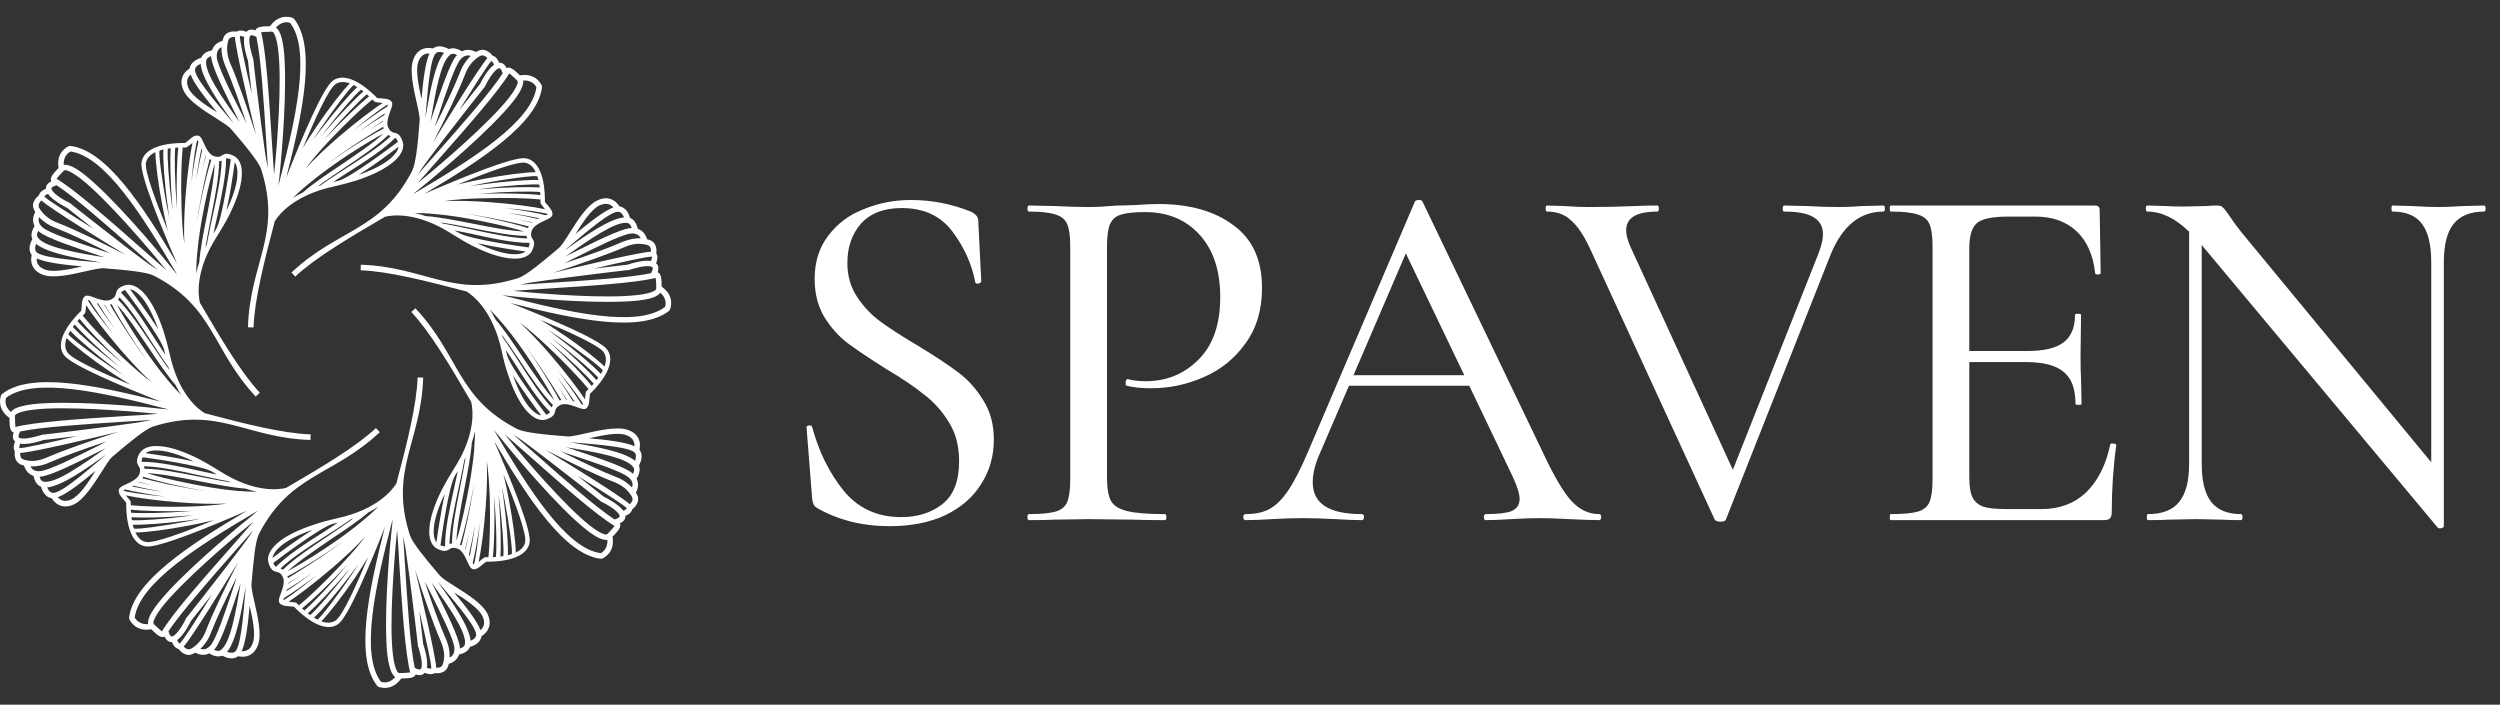
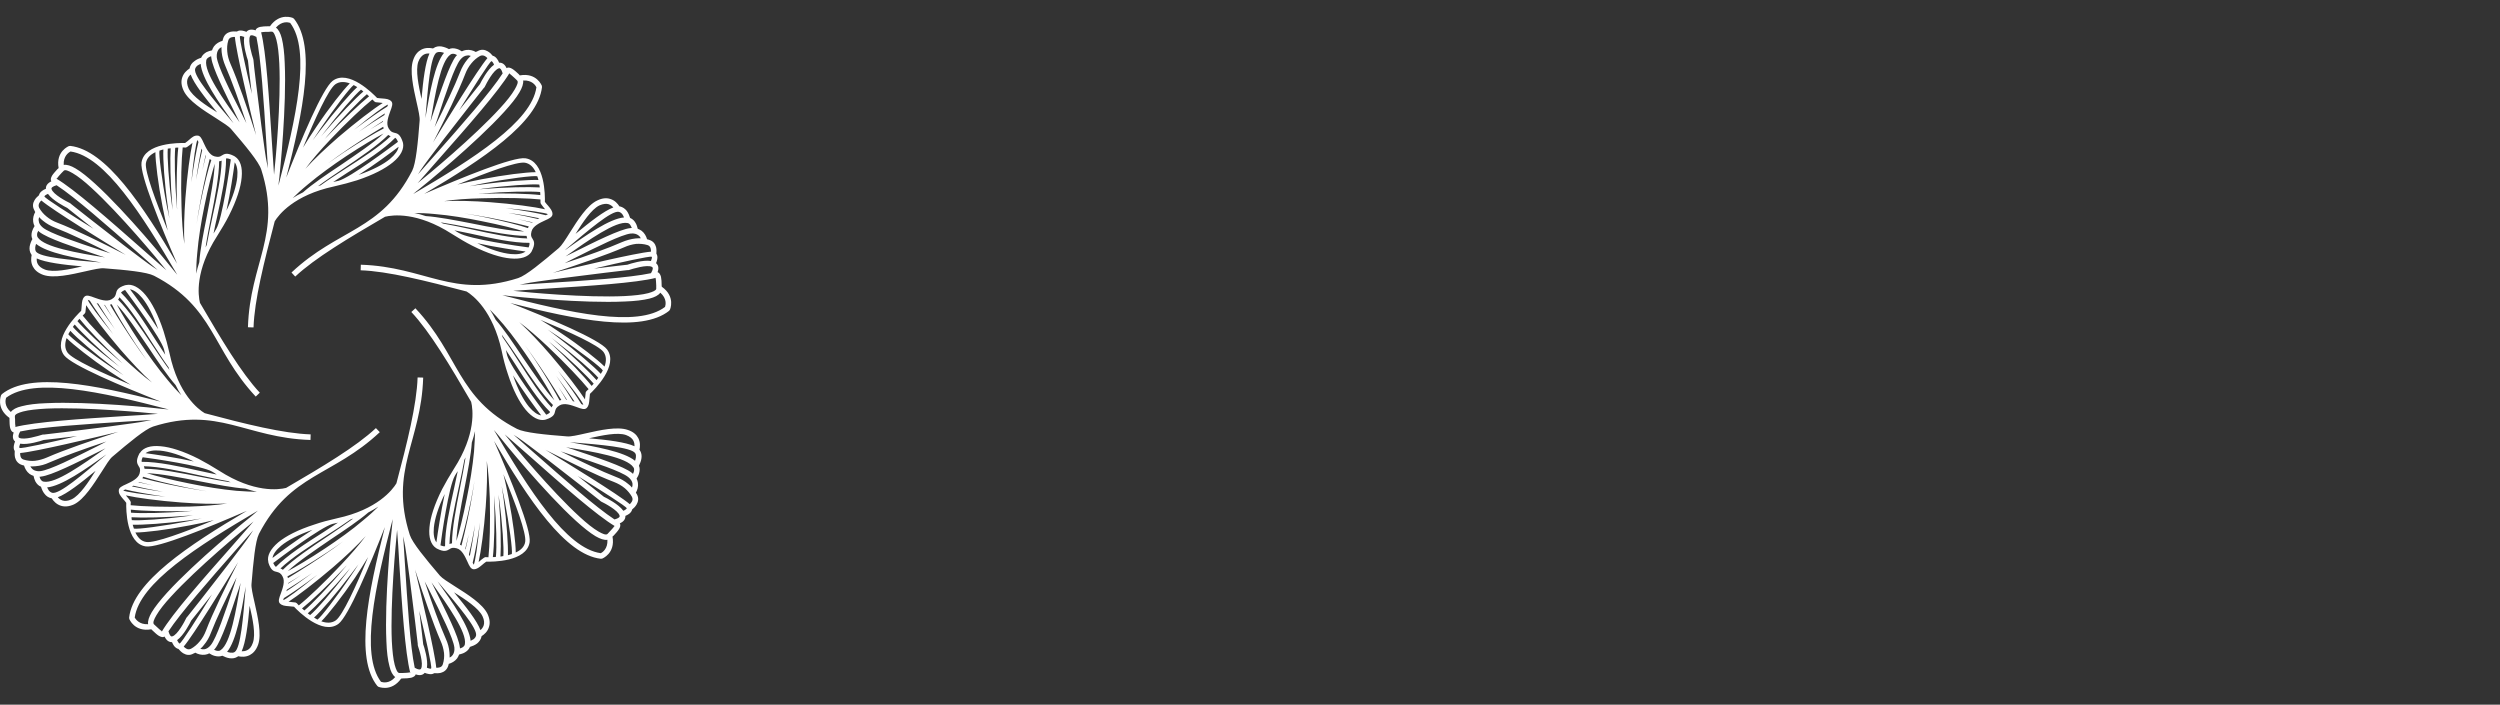
<svg xmlns="http://www.w3.org/2000/svg" width="149" height="42" viewBox="0 0 149 42" fill="none">
  <rect x="0" y="0" width="149" height="42" fill="#333333" stroke="none" />
  <path d="M15.111 19.515C15.161 17.898 15.737 15.616 16.373 13.191C16.605 12.807 17.515 11.626 19.909 11.111C20.404 10.999 20.858 10.878 21.272 10.747C22.252 10.424 22.959 10.05 23.414 9.676C23.899 9.282 24.091 8.868 24.02 8.524C24.01 8.504 24 8.474 24 8.454C23.848 7.989 23.677 7.949 23.484 7.908C23.384 7.878 23.283 7.858 23.161 7.646C22.99 7.363 23.151 6.939 23.262 6.625C23.363 6.363 23.434 6.161 23.323 6.039C23.182 5.898 23.02 5.888 22.777 5.868C22.686 5.858 22.585 5.858 22.474 5.838C22.242 5.595 20.777 4.11 19.828 4.817C19.232 5.262 17.959 8.292 17.06 10.585C18.07 6.636 18.848 2.797 17.525 1.12L17.454 1.07C17.454 1.07 16.686 0.726 16.09 1.565C16.06 1.565 16.03 1.565 15.999 1.565C15.818 1.565 15.636 1.575 15.494 1.605C15.353 1.646 15.252 1.706 15.232 1.807C14.969 1.726 14.797 1.767 14.686 1.898C14.605 1.868 14.525 1.837 14.444 1.827C14.323 1.807 14.212 1.817 14.121 1.878C13.999 1.868 13.858 1.868 13.727 1.898C13.535 1.949 13.363 2.07 13.292 2.322C13.282 2.363 13.272 2.393 13.262 2.433C13.08 2.484 12.888 2.585 12.757 2.757C12.707 2.827 12.666 2.908 12.636 2.999C12.524 3.019 12.414 3.06 12.302 3.11C12.171 3.191 12.05 3.292 11.989 3.444C11.858 3.484 11.706 3.545 11.575 3.656C11.444 3.747 11.343 3.878 11.302 4.06C11.302 4.06 11.302 4.07 11.302 4.08C11.141 4.181 10.939 4.363 10.858 4.625C10.787 4.837 10.797 5.1 10.949 5.413C11.232 6.009 12.131 6.575 12.868 7.04C13.292 7.312 13.646 7.535 13.777 7.696C14.636 8.696 15.434 9.656 15.575 10.12C16.808 13.999 14.898 15.636 14.777 19.505L15.111 19.515ZM15.484 23.404C14.383 22.232 13.181 20.212 11.918 18.05C11.807 17.605 11.616 16.131 12.939 14.07C13.211 13.636 13.454 13.232 13.646 12.848C14.111 11.929 14.353 11.161 14.403 10.575C14.464 9.959 14.312 9.535 14.02 9.343C13.999 9.322 13.979 9.312 13.959 9.302C13.525 9.08 13.373 9.171 13.211 9.272C13.121 9.333 13.03 9.383 12.797 9.322C12.474 9.242 12.282 8.828 12.141 8.524C12.03 8.272 11.939 8.08 11.767 8.08C11.575 8.07 11.444 8.181 11.272 8.333C11.201 8.393 11.12 8.464 11.03 8.524C10.686 8.514 8.615 8.504 8.434 9.686C8.333 10.413 9.575 13.454 10.555 15.716C8.484 12.211 6.312 8.939 4.191 8.696L4.11 8.706C4.11 8.706 3.312 9.009 3.494 10.019C3.474 10.04 3.454 10.06 3.423 10.08C3.302 10.222 3.171 10.353 3.1 10.474C3.029 10.605 2.999 10.716 3.06 10.807C2.817 10.928 2.726 11.08 2.736 11.252C2.656 11.282 2.575 11.322 2.514 11.373C2.413 11.444 2.342 11.535 2.322 11.636C2.231 11.716 2.13 11.807 2.06 11.929C1.959 12.1 1.918 12.312 2.05 12.535C2.06 12.575 2.08 12.605 2.1 12.636C2.009 12.797 1.948 13.009 1.979 13.222C1.989 13.312 2.019 13.393 2.06 13.474C1.999 13.565 1.948 13.676 1.908 13.797C1.868 13.949 1.858 14.1 1.928 14.252C1.858 14.373 1.797 14.525 1.767 14.696C1.746 14.858 1.767 15.02 1.868 15.171C1.878 15.171 1.878 15.181 1.888 15.191C1.848 15.373 1.827 15.636 1.959 15.888C2.06 16.08 2.241 16.262 2.575 16.383C3.201 16.605 4.241 16.363 5.09 16.171C5.575 16.06 5.989 15.969 6.191 15.989C7.514 16.09 8.747 16.211 9.181 16.434C12.797 18.313 12.605 20.808 15.242 23.636L15.484 23.404ZM18.515 25.889C16.898 25.838 14.616 25.272 12.201 24.626C11.807 24.394 10.626 23.484 10.111 21.09C9.999 20.596 9.878 20.141 9.747 19.737C9.423 18.747 9.05 18.04 8.676 17.585C8.282 17.11 7.868 16.909 7.524 16.989C7.504 16.989 7.474 17 7.454 17C6.989 17.151 6.949 17.323 6.908 17.515C6.878 17.616 6.858 17.716 6.646 17.838C6.363 18.009 5.939 17.848 5.625 17.737C5.363 17.636 5.161 17.565 5.04 17.676C4.898 17.818 4.888 17.979 4.868 18.222C4.858 18.313 4.858 18.414 4.838 18.525C4.595 18.757 3.11 20.222 3.817 21.171C4.262 21.767 7.292 23.04 9.585 23.939C5.636 22.929 1.797 22.151 0.12 23.484L0.07 23.545C0.07 23.545 -0.274 24.313 0.565 24.909C0.565 24.939 0.565 24.969 0.565 25C0.565 25.181 0.575 25.373 0.605 25.505C0.646 25.646 0.706 25.747 0.817 25.778C0.726 26.03 0.767 26.202 0.898 26.313C0.868 26.394 0.837 26.474 0.827 26.555C0.807 26.677 0.817 26.798 0.878 26.879C0.868 27 0.868 27.141 0.898 27.273C0.948 27.464 1.07 27.636 1.322 27.717C1.363 27.727 1.393 27.737 1.433 27.747C1.484 27.919 1.585 28.111 1.757 28.242C1.827 28.293 1.908 28.333 1.999 28.363C2.019 28.475 2.06 28.596 2.11 28.697C2.191 28.838 2.292 28.949 2.444 29.01C2.484 29.141 2.545 29.303 2.656 29.434C2.747 29.555 2.878 29.656 3.06 29.697C3.06 29.697 3.07 29.697 3.08 29.697C3.181 29.858 3.363 30.06 3.625 30.141C3.838 30.212 4.1 30.202 4.413 30.06C5.009 29.767 5.575 28.869 6.05 28.131C6.312 27.717 6.535 27.353 6.696 27.222C7.706 26.363 8.656 25.575 9.12 25.424C12.999 24.192 14.636 26.101 18.505 26.222L18.515 25.889ZM22.404 25.515C21.232 26.616 19.212 27.818 17.05 29.08C16.605 29.192 15.131 29.384 13.07 28.061C12.636 27.788 12.232 27.555 11.848 27.353C10.929 26.888 10.161 26.646 9.575 26.596C8.959 26.535 8.535 26.687 8.343 26.99C8.322 27 8.312 27.02 8.302 27.04C8.08 27.474 8.171 27.626 8.272 27.798C8.333 27.878 8.383 27.98 8.322 28.212C8.242 28.525 7.828 28.717 7.524 28.858C7.272 28.969 7.08 29.06 7.08 29.232C7.07 29.424 7.181 29.555 7.333 29.737C7.393 29.808 7.464 29.878 7.524 29.97C7.514 30.313 7.514 32.394 8.686 32.566C9.413 32.677 12.454 31.424 14.716 30.444C11.211 32.515 7.939 34.687 7.696 36.808L7.706 36.889C7.706 36.889 8.009 37.687 9.019 37.505C9.04 37.525 9.06 37.556 9.09 37.576C9.221 37.697 9.353 37.828 9.474 37.899C9.605 37.97 9.717 38 9.807 37.939C9.929 38.192 10.08 38.273 10.252 38.273C10.282 38.343 10.322 38.424 10.373 38.495C10.444 38.586 10.535 38.657 10.636 38.677C10.716 38.768 10.807 38.869 10.929 38.94C11.1 39.041 11.312 39.081 11.535 38.949C11.575 38.94 11.605 38.919 11.636 38.899C11.797 38.99 12.009 39.051 12.222 39.02C12.312 39.01 12.393 38.98 12.474 38.94C12.565 39 12.676 39.061 12.797 39.091C12.949 39.131 13.1 39.141 13.252 39.081C13.373 39.141 13.525 39.212 13.696 39.232C13.858 39.252 14.02 39.232 14.171 39.131C14.171 39.131 14.181 39.121 14.191 39.111C14.373 39.151 14.636 39.172 14.888 39.041C15.08 38.94 15.262 38.758 15.383 38.424C15.605 37.798 15.363 36.758 15.171 35.909C15.06 35.424 14.969 35.01 14.989 34.808C15.1 33.485 15.212 32.263 15.434 31.818C17.313 28.212 19.808 28.404 22.636 25.757L22.404 25.515ZM24.889 22.495C24.838 24.101 24.272 26.384 23.626 28.808C23.394 29.192 22.485 30.374 20.09 30.889C19.596 31 19.141 31.121 18.737 31.262C17.757 31.576 17.04 31.949 16.585 32.323C16.111 32.727 15.909 33.131 15.989 33.475C15.989 33.505 15.999 33.525 15.999 33.545C16.151 34.01 16.323 34.05 16.515 34.091C16.616 34.121 16.727 34.141 16.838 34.353C17.009 34.636 16.848 35.06 16.737 35.374C16.636 35.636 16.565 35.838 16.676 35.96C16.818 36.101 16.979 36.111 17.222 36.131C17.313 36.141 17.413 36.151 17.525 36.161C17.757 36.414 19.222 37.889 20.171 37.182C20.767 36.737 22.04 33.707 22.939 31.414C21.929 35.364 21.151 39.212 22.485 40.879L22.545 40.929C22.545 40.929 23.313 41.273 23.909 40.444C23.939 40.435 23.97 40.435 24 40.435C24.181 40.435 24.373 40.424 24.505 40.394C24.646 40.353 24.747 40.293 24.778 40.192C25.03 40.283 25.202 40.232 25.313 40.101C25.393 40.131 25.474 40.162 25.565 40.172C25.676 40.192 25.797 40.182 25.879 40.121C26 40.131 26.141 40.131 26.273 40.101C26.464 40.05 26.636 39.929 26.717 39.677C26.727 39.646 26.737 39.606 26.747 39.566C26.919 39.515 27.111 39.414 27.242 39.242C27.293 39.172 27.333 39.091 27.363 39.01C27.475 38.98 27.596 38.949 27.697 38.889C27.838 38.808 27.949 38.707 28.01 38.555C28.141 38.515 28.303 38.454 28.434 38.353C28.555 38.253 28.656 38.121 28.697 37.949C28.697 37.939 28.697 37.929 28.697 37.919C28.858 37.818 29.06 37.646 29.141 37.373C29.212 37.162 29.202 36.909 29.06 36.596C28.767 35.99 27.869 35.424 27.131 34.959C26.717 34.697 26.353 34.465 26.222 34.313C25.363 33.303 24.575 32.353 24.424 31.879C23.191 28 25.101 26.363 25.222 22.505L24.889 22.495ZM24.515 18.595C25.616 19.767 26.828 21.787 28.081 23.949C28.192 24.394 28.384 25.869 27.061 27.929C26.788 28.363 26.555 28.768 26.353 29.151C25.889 30.07 25.646 30.838 25.596 31.424C25.535 32.04 25.686 32.464 25.99 32.666C26 32.677 26.02 32.687 26.04 32.697C26.474 32.919 26.626 32.828 26.798 32.727C26.878 32.666 26.98 32.616 27.212 32.677C27.535 32.757 27.717 33.172 27.858 33.475C27.969 33.727 28.06 33.919 28.232 33.929C28.424 33.929 28.555 33.818 28.737 33.667C28.808 33.606 28.878 33.545 28.98 33.475C29.313 33.485 31.394 33.495 31.566 32.313C31.677 31.586 30.434 28.545 29.444 26.282C31.515 29.788 33.687 33.06 35.808 33.303L35.889 33.293C35.889 33.293 36.687 32.99 36.505 31.98C36.525 31.959 36.556 31.939 36.576 31.919C36.697 31.788 36.828 31.646 36.899 31.525C36.97 31.404 37 31.283 36.94 31.192C37.192 31.081 37.283 30.919 37.273 30.747C37.343 30.717 37.424 30.677 37.495 30.626C37.586 30.555 37.657 30.464 37.677 30.363C37.768 30.293 37.869 30.192 37.94 30.07C38.041 29.899 38.081 29.687 37.96 29.464C37.94 29.424 37.919 29.394 37.899 29.363C37.99 29.202 38.051 29 38.02 28.778C38.01 28.697 37.98 28.606 37.94 28.525C38 28.434 38.061 28.323 38.091 28.202C38.131 28.061 38.142 27.899 38.081 27.757C38.142 27.626 38.212 27.474 38.232 27.303C38.253 27.151 38.232 26.98 38.131 26.828C38.131 26.828 38.121 26.818 38.111 26.808C38.152 26.626 38.172 26.363 38.041 26.111C37.94 25.919 37.758 25.737 37.424 25.626C36.798 25.404 35.758 25.636 34.909 25.828C34.424 25.939 34.01 26.03 33.808 26.01C32.485 25.909 31.263 25.788 30.818 25.565C27.212 23.697 27.404 21.192 24.758 18.373L24.515 18.595ZM21.495 16.11C23.101 16.161 25.383 16.737 27.808 17.373C28.192 17.605 29.374 18.515 29.899 20.909C30 21.404 30.121 21.858 30.262 22.272C30.576 23.252 30.949 23.959 31.323 24.414C31.727 24.898 32.131 25.091 32.475 25.02C32.505 25.01 32.525 25 32.545 25C33.01 24.848 33.05 24.677 33.091 24.484C33.121 24.384 33.141 24.283 33.353 24.161C33.636 23.99 34.06 24.151 34.374 24.262C34.636 24.363 34.838 24.434 34.96 24.323C35.101 24.181 35.111 24.02 35.131 23.777C35.141 23.686 35.151 23.585 35.161 23.474C35.414 23.242 36.889 21.777 36.182 20.828C35.737 20.232 32.707 18.959 30.414 18.06C34.364 19.07 38.212 19.848 39.879 18.525L39.929 18.454C39.929 18.454 40.283 17.686 39.444 17.09C39.434 17.06 39.434 17.03 39.434 17C39.434 16.818 39.424 16.636 39.394 16.494C39.353 16.353 39.293 16.252 39.192 16.221C39.283 15.969 39.232 15.797 39.101 15.686C39.131 15.605 39.162 15.525 39.172 15.444C39.192 15.323 39.182 15.211 39.121 15.121C39.131 14.999 39.131 14.858 39.101 14.727C39.05 14.535 38.929 14.363 38.677 14.292C38.647 14.272 38.606 14.272 38.566 14.262C38.515 14.08 38.414 13.888 38.242 13.757C38.172 13.706 38.091 13.666 38.01 13.636C37.98 13.525 37.949 13.403 37.889 13.302C37.818 13.171 37.707 13.05 37.555 12.989C37.515 12.858 37.454 12.706 37.353 12.565C37.253 12.444 37.121 12.343 36.95 12.302C36.939 12.302 36.929 12.302 36.919 12.302C36.818 12.141 36.646 11.939 36.373 11.858C36.162 11.787 35.909 11.797 35.596 11.949C34.99 12.232 34.424 13.131 33.959 13.868C33.697 14.292 33.465 14.646 33.313 14.777C32.303 15.636 31.353 16.424 30.879 16.575C27 17.808 25.363 15.899 21.505 15.777L21.495 16.11ZM17.595 16.484C18.767 15.383 20.787 14.181 22.949 12.918C23.394 12.807 24.868 12.616 26.929 13.939C27.363 14.211 27.768 14.454 28.151 14.646C29.07 15.111 29.838 15.353 30.424 15.403C31.04 15.464 31.474 15.312 31.667 15.02C31.677 14.999 31.687 14.979 31.697 14.959C31.919 14.525 31.828 14.373 31.727 14.211C31.666 14.121 31.616 14.03 31.677 13.797C31.757 13.474 32.172 13.282 32.475 13.141C32.727 13.03 32.919 12.939 32.929 12.767C32.929 12.575 32.818 12.444 32.667 12.262C32.606 12.201 32.545 12.12 32.475 12.03C32.485 11.686 32.495 9.605 31.313 9.433C30.586 9.333 27.545 10.575 25.282 11.555C28.788 9.484 32.06 7.312 32.303 5.191L32.293 5.11C32.293 5.11 31.99 4.312 30.98 4.494C30.959 4.474 30.939 4.453 30.919 4.423C30.788 4.302 30.646 4.171 30.525 4.1C30.404 4.029 30.283 3.999 30.192 4.06C30.081 3.817 29.919 3.726 29.747 3.736C29.717 3.656 29.677 3.575 29.626 3.514C29.555 3.413 29.464 3.342 29.363 3.322C29.293 3.231 29.192 3.13 29.07 3.06C28.899 2.959 28.687 2.918 28.464 3.05C28.424 3.06 28.394 3.08 28.363 3.1C28.202 3.009 28 2.948 27.778 2.979C27.697 2.989 27.606 3.019 27.525 3.06C27.434 2.999 27.323 2.938 27.202 2.908C27.061 2.868 26.899 2.858 26.757 2.928C26.636 2.858 26.474 2.797 26.303 2.767C26.151 2.746 25.98 2.767 25.838 2.868C25.828 2.878 25.818 2.878 25.808 2.888C25.626 2.848 25.363 2.827 25.111 2.958C24.919 3.06 24.737 3.241 24.626 3.575C24.404 4.201 24.636 5.241 24.828 6.09C24.939 6.575 25.03 6.989 25.01 7.191C24.909 8.514 24.788 9.747 24.565 10.181C22.697 13.797 20.192 13.595 17.373 16.242L17.595 16.484ZM31.505 14.747C30.929 14.676 27.98 14.252 27.354 13.888C27.262 13.838 27.172 13.777 27.081 13.727C27.404 13.787 27.737 13.858 28.07 13.929C29.293 14.201 30.586 14.484 31.556 14.474C31.566 14.535 31.556 14.626 31.505 14.747ZM28.444 14.494C29.474 14.727 30.798 14.919 31.323 14.989C31.152 15.121 30.849 15.181 30.445 15.141C29.929 15.09 29.252 14.888 28.444 14.494ZM31.424 14.211C30.505 14.191 29.283 13.929 28.131 13.676C27.515 13.545 26.929 13.414 26.404 13.323C26.353 13.302 26.303 13.272 26.262 13.252C26.808 13.333 27.424 13.454 28.04 13.575C29.263 13.818 30.515 14.06 31.384 14.06C31.394 14.121 31.404 14.171 31.424 14.211ZM31.242 13.797C30.404 13.767 29.232 13.545 28.091 13.312C27.091 13.12 26.111 12.929 25.373 12.878C25.131 12.797 24.909 12.737 24.697 12.696C25.01 12.696 25.414 12.706 25.919 12.757C26.778 12.828 27.778 12.989 28.707 13.181C29.778 13.393 30.747 13.636 31.242 13.797ZM31.464 13.595C31.01 13.434 29.949 13.161 28.757 12.918C28.394 12.848 28.02 12.777 27.646 12.716C27.879 12.747 28.111 12.787 28.353 12.828C29.474 13.009 30.646 13.272 31.515 13.494C31.505 13.525 31.485 13.555 31.464 13.595ZM31.717 13.272C31.454 13.211 31.162 13.141 30.849 13.06C31.182 13.131 31.485 13.191 31.747 13.252C31.737 13.262 31.727 13.272 31.717 13.272ZM32.05 13.05C31.586 12.939 30.97 12.807 30.283 12.686C31.02 12.787 31.687 12.908 32.151 13.009C32.121 13.02 32.081 13.04 32.05 13.05ZM32.535 12.828C32.071 12.706 31.172 12.545 30.141 12.403C31.464 12.525 32.555 12.686 32.657 12.767C32.636 12.777 32.596 12.797 32.535 12.828ZM32.495 12.474C31.879 12.333 30.555 12.151 29.192 12.05C28.232 11.979 27.242 11.949 26.464 11.989C27.111 11.888 27.899 11.838 28.707 11.817C30.131 11.767 31.566 11.817 32.212 11.888C32.212 11.999 32.212 12.06 32.212 12.06L32.232 12.141C32.313 12.262 32.394 12.353 32.465 12.444L32.495 12.474ZM32.202 11.626C31.525 11.545 30.101 11.504 28.697 11.545C28.636 11.555 28.576 11.555 28.515 11.555C28.586 11.545 28.646 11.545 28.717 11.535C30.182 11.413 31.636 11.393 32.192 11.444C32.202 11.504 32.202 11.565 32.202 11.626ZM32.172 11.171C31.556 11.131 30.121 11.151 28.697 11.272C28.626 11.282 28.555 11.282 28.485 11.292C28.566 11.282 28.656 11.272 28.737 11.252C30.232 11.05 31.697 10.959 32.141 10.999C32.151 11.06 32.161 11.121 32.172 11.171ZM32.091 10.727C31.525 10.707 30.121 10.797 28.697 10.999C28.454 11.03 28.212 11.06 27.97 11.1C28.232 11.05 28.485 10.989 28.747 10.938C30.313 10.636 31.808 10.454 32.02 10.504C32.05 10.575 32.071 10.656 32.091 10.727ZM31.929 10.262C31.363 10.262 30.04 10.424 28.697 10.686C28.212 10.777 27.717 10.888 27.262 10.999C29.03 10.272 30.778 9.626 31.283 9.696C31.586 9.747 31.798 9.969 31.929 10.262ZM25.596 3.191C25.353 3.716 25.222 4.757 25.121 5.898C24.949 5.11 24.757 4.191 24.929 3.686C25.02 3.443 25.141 3.322 25.262 3.252C25.373 3.191 25.495 3.181 25.596 3.191ZM26.464 3.151C25.919 3.807 25.616 5.504 25.353 7.04L25.363 6.918C25.505 5.181 25.656 3.383 26.01 3.14C26.091 3.1 26.171 3.09 26.262 3.1C26.333 3.11 26.404 3.13 26.464 3.151ZM27.242 3.282C27.222 3.302 27.202 3.322 27.182 3.342C26.798 3.817 26.283 5.373 25.757 6.939L25.656 7.262C25.939 5.585 26.262 3.646 26.848 3.252C26.929 3.191 27.02 3.201 27.111 3.221C27.151 3.241 27.202 3.262 27.242 3.282ZM28.06 3.332C27.98 3.403 27.909 3.474 27.848 3.555C27.666 3.777 27.525 4.029 27.424 4.292C27.101 5.13 26.515 6.353 25.899 7.585C25.959 7.403 26.02 7.232 26.081 7.05C26.586 5.504 27.091 3.979 27.434 3.555C27.565 3.393 27.697 3.322 27.818 3.312C27.909 3.292 27.98 3.302 28.06 3.332ZM29.05 3.464C28.464 4.151 26.545 7.282 25.808 8.494C26.566 7.009 27.333 5.444 27.727 4.413C27.818 4.171 27.939 3.959 28.101 3.767C28.242 3.595 28.414 3.444 28.616 3.332C28.727 3.282 28.818 3.302 28.899 3.342C28.959 3.373 29.01 3.423 29.05 3.464ZM29.444 3.858C29.05 4.14 28.687 4.847 28.606 5.009C28.495 5.151 27.98 5.797 27.363 6.575C28.242 5.171 29.171 3.686 29.293 3.645C29.313 3.645 29.333 3.676 29.363 3.706C29.394 3.746 29.424 3.797 29.444 3.858ZM29.959 4.373C29.252 5.474 27.515 7.444 25.97 9.191C25.596 9.605 25.242 10.02 24.909 10.393C24.969 10.302 25.03 10.211 25.08 10.13C25.242 9.878 25.798 9.141 26.434 8.312C27.505 6.929 28.788 5.292 28.828 5.252C28.858 5.231 28.878 5.201 28.899 5.161C28.98 4.989 29.414 4.151 29.737 4.07C29.808 4.05 29.889 4.13 29.959 4.373ZM28.606 5.009C28.606 5.009 28.616 4.999 28.626 4.989L28.606 5.009ZM31.182 4.797C31.707 4.767 31.919 5.09 31.97 5.201C31.687 7.252 28.222 9.454 24.626 11.565C24.737 11.464 24.858 11.363 24.969 11.282C25.252 11.06 28.353 8.535 30.05 6.666C30.444 6.232 30.767 5.838 30.959 5.504C31.121 5.231 31.202 4.989 31.182 4.797ZM29.808 6.444C28.262 8.141 25.535 10.403 24.889 10.918C25.293 10.454 25.747 9.949 26.212 9.413C27.869 7.534 29.737 5.413 30.373 4.343C30.384 4.312 30.353 4.383 30.364 4.383C30.444 4.443 30.566 4.555 30.687 4.666C30.737 4.716 30.788 4.757 30.818 4.797C30.828 4.797 30.828 4.797 30.828 4.807C30.899 4.888 30.828 5.07 30.677 5.332C30.495 5.645 30.192 6.029 29.808 6.444ZM32.555 24.717C32.202 24.252 30.414 21.878 30.222 21.171C30.202 21.07 30.182 20.969 30.151 20.858C30.333 21.131 30.515 21.414 30.707 21.707C31.373 22.757 32.091 23.878 32.788 24.555C32.747 24.616 32.687 24.666 32.555 24.717ZM30.576 22.373C31.141 23.262 31.929 24.333 32.253 24.757C32.04 24.727 31.788 24.555 31.525 24.242C31.202 23.848 30.869 23.222 30.576 22.373ZM32.879 24.283C32.242 23.616 31.566 22.555 30.929 21.565C30.596 21.04 30.262 20.535 29.959 20.101C29.939 20.05 29.919 19.999 29.909 19.949C30.232 20.393 30.586 20.909 30.939 21.434C31.626 22.474 32.343 23.525 32.959 24.141C32.919 24.192 32.899 24.232 32.879 24.283ZM33.041 23.858C32.475 23.242 31.808 22.252 31.152 21.293C30.586 20.444 30.03 19.616 29.545 19.06C29.424 18.828 29.313 18.626 29.192 18.444C29.414 18.666 29.687 18.959 30.02 19.353C30.576 20.01 31.162 20.838 31.687 21.626C32.293 22.545 32.798 23.393 33.041 23.858ZM33.353 23.868C33.131 23.444 32.576 22.495 31.909 21.484C31.707 21.171 31.485 20.858 31.263 20.545C31.404 20.737 31.546 20.929 31.687 21.131C32.343 22.05 32.99 23.07 33.455 23.838C33.414 23.848 33.384 23.858 33.353 23.868ZM33.748 23.828C33.616 23.596 33.455 23.333 33.283 23.06C33.475 23.333 33.636 23.596 33.788 23.828C33.768 23.828 33.757 23.828 33.748 23.828ZM34.142 23.909C33.889 23.494 33.545 22.959 33.151 22.394C33.596 22.989 33.99 23.545 34.242 23.939C34.212 23.929 34.172 23.919 34.142 23.909ZM34.647 24.08C34.404 23.676 33.879 22.919 33.252 22.091C34.101 23.111 34.758 24 34.767 24.131C34.747 24.121 34.707 24.101 34.647 24.08ZM34.869 23.808C34.525 23.272 33.717 22.212 32.828 21.171C32.202 20.444 31.525 19.727 30.949 19.201C31.464 19.585 32.071 20.111 32.647 20.656C33.687 21.636 34.677 22.686 35.081 23.192C35 23.262 34.95 23.313 34.95 23.313L34.909 23.383C34.889 23.535 34.879 23.656 34.869 23.757L34.869 23.808ZM35.263 23C34.838 22.464 33.859 21.424 32.828 20.464C32.788 20.424 32.737 20.383 32.697 20.343C32.747 20.383 32.808 20.434 32.858 20.474C33.98 21.424 35.02 22.434 35.384 22.868C35.344 22.909 35.303 22.959 35.263 23ZM35.556 22.656C35.151 22.192 34.121 21.192 33.03 20.272C32.969 20.222 32.919 20.181 32.858 20.131C32.929 20.181 33 20.232 33.071 20.292C34.263 21.202 35.374 22.171 35.657 22.515C35.626 22.565 35.586 22.606 35.556 22.656ZM35.808 22.282C35.434 21.878 34.364 20.949 33.222 20.08C33.03 19.929 32.828 19.777 32.636 19.636C32.858 19.777 33.081 19.929 33.293 20.07C34.616 20.969 35.818 21.888 35.929 22.08C35.889 22.151 35.849 22.222 35.808 22.282ZM36.031 21.848C35.626 21.444 34.586 20.616 33.444 19.858C33.03 19.575 32.616 19.302 32.202 19.06C33.98 19.798 35.666 20.575 35.97 20.979C36.152 21.232 36.142 21.535 36.031 21.848ZM36.556 12.363C36.01 12.565 35.182 13.211 34.303 13.939C34.727 13.262 35.243 12.474 35.727 12.242C35.959 12.141 36.142 12.131 36.273 12.171C36.394 12.211 36.485 12.282 36.556 12.363ZM37.192 12.959C36.343 13.03 34.929 14.009 33.666 14.919L33.748 14.838C35.081 13.706 36.455 12.535 36.879 12.626C36.97 12.646 37.03 12.696 37.091 12.767C37.132 12.828 37.161 12.888 37.192 12.959ZM37.657 13.585C37.626 13.585 37.596 13.595 37.566 13.595C36.96 13.656 35.485 14.393 34.01 15.131L33.707 15.282C35.101 14.292 36.707 13.161 37.394 13.292C37.485 13.302 37.555 13.373 37.596 13.464C37.616 13.504 37.636 13.545 37.657 13.585ZM38.192 14.201C38.091 14.201 37.99 14.201 37.889 14.211C37.606 14.242 37.323 14.322 37.061 14.434C36.242 14.797 34.97 15.252 33.657 15.686C33.818 15.595 33.99 15.515 34.162 15.424C35.606 14.696 37.05 13.979 37.596 13.918C37.798 13.898 37.94 13.949 38.041 14.02C38.111 14.07 38.162 14.131 38.192 14.201ZM38.798 14.999C37.899 15.07 34.323 15.929 32.949 16.262C34.535 15.747 36.182 15.181 37.202 14.737C37.424 14.636 37.667 14.565 37.919 14.535C38.131 14.525 38.364 14.535 38.586 14.605C38.697 14.636 38.758 14.716 38.778 14.807C38.798 14.868 38.798 14.939 38.798 14.999ZM38.798 15.555C38.323 15.474 37.566 15.717 37.394 15.777C37.394 15.777 37.414 15.777 37.424 15.777H37.394C37.212 15.797 36.394 15.888 35.404 16.01C37.02 15.626 38.727 15.252 38.839 15.303C38.859 15.312 38.859 15.343 38.849 15.393C38.839 15.444 38.818 15.505 38.798 15.555ZM38.798 16.282C37.526 16.555 34.899 16.727 32.566 16.868C32.01 16.909 31.474 16.939 30.97 16.969C31.081 16.949 31.192 16.929 31.273 16.909C31.566 16.838 32.485 16.717 33.525 16.575C35.263 16.353 37.323 16.1 37.384 16.1C37.414 16.11 37.444 16.1 37.495 16.09C37.677 16.03 38.576 15.747 38.859 15.909C38.929 15.949 38.929 16.06 38.798 16.282ZM39.354 17.444C39.758 17.797 39.677 18.171 39.636 18.292C37.99 19.545 33.97 18.646 29.939 17.595C30.091 17.605 30.242 17.626 30.394 17.646C30.738 17.686 34.727 18.09 37.243 17.969C37.828 17.949 38.344 17.888 38.707 17.797C39.02 17.716 39.242 17.605 39.354 17.444ZM37.232 17.646C34.929 17.757 31.414 17.424 30.586 17.333C31.192 17.292 31.879 17.242 32.596 17.201C35.081 17.04 37.909 16.868 39.111 16.555C39.142 16.545 39.071 16.565 39.071 16.575C39.101 16.676 39.101 16.848 39.111 17.01C39.111 17.07 39.111 17.141 39.111 17.191C39.111 17.201 39.111 17.201 39.111 17.212C39.101 17.312 38.919 17.393 38.627 17.474C38.283 17.565 37.788 17.616 37.232 17.646ZM26.252 32.505C26.323 31.929 26.747 28.98 27.111 28.354C27.161 28.262 27.222 28.172 27.282 28.081C27.212 28.404 27.141 28.737 27.071 29.07C26.798 30.293 26.515 31.586 26.525 32.556C26.464 32.566 26.384 32.556 26.252 32.505ZM26.505 29.444C26.283 30.474 26.081 31.798 26.01 32.323C25.879 32.151 25.818 31.848 25.858 31.444C25.909 30.929 26.111 30.252 26.505 29.444ZM26.788 32.424C26.808 31.505 27.071 30.283 27.323 29.131C27.454 28.515 27.586 27.929 27.676 27.404C27.697 27.353 27.727 27.303 27.747 27.262C27.666 27.808 27.545 28.424 27.424 29.04C27.182 30.263 26.939 31.515 26.939 32.384C26.878 32.394 26.838 32.404 26.788 32.424ZM27.202 32.242C27.232 31.404 27.465 30.232 27.686 29.091C27.879 28.091 28.07 27.111 28.121 26.373C28.202 26.131 28.262 25.909 28.313 25.697C28.303 26.01 28.293 26.414 28.252 26.919C28.172 27.777 28.01 28.778 27.818 29.707C27.606 30.778 27.363 31.747 27.202 32.242ZM27.414 32.464C27.566 32.01 27.838 30.949 28.081 29.757C28.151 29.394 28.222 29.02 28.283 28.646C28.252 28.879 28.212 29.111 28.172 29.353C27.99 30.475 27.727 31.646 27.505 32.515C27.475 32.505 27.444 32.485 27.414 32.464ZM27.727 32.717C27.788 32.454 27.869 32.161 27.939 31.848C27.879 32.182 27.808 32.485 27.747 32.747C27.737 32.737 27.737 32.727 27.727 32.717ZM27.949 33.05C28.06 32.586 28.192 31.959 28.313 31.283C28.212 32.02 28.09 32.687 28 33.151C27.98 33.121 27.959 33.081 27.949 33.05ZM28.172 33.535C28.293 33.071 28.464 32.172 28.606 31.141C28.475 32.464 28.313 33.555 28.232 33.656C28.222 33.636 28.202 33.596 28.172 33.535ZM28.525 33.495C28.666 32.879 28.849 31.555 28.949 30.192C29.02 29.232 29.05 28.242 29.01 27.464C29.111 28.111 29.161 28.899 29.192 29.697C29.232 31.121 29.182 32.566 29.111 33.212C29 33.212 28.939 33.202 28.939 33.202L28.858 33.232C28.737 33.313 28.646 33.394 28.566 33.465L28.525 33.495ZM29.374 33.202C29.454 32.525 29.495 31.101 29.454 29.697C29.454 29.636 29.444 29.576 29.444 29.515C29.454 29.586 29.454 29.646 29.464 29.717C29.586 31.182 29.616 32.636 29.555 33.192C29.495 33.202 29.434 33.202 29.374 33.202ZM29.828 33.172C29.869 32.556 29.848 31.121 29.727 29.697C29.717 29.626 29.717 29.555 29.707 29.484C29.717 29.566 29.737 29.656 29.747 29.737C29.949 31.232 30.04 32.697 30 33.141C29.939 33.151 29.889 33.161 29.828 33.172ZM30.273 33.091C30.293 32.525 30.202 31.121 30.01 29.697C29.97 29.454 29.939 29.212 29.899 28.969C29.949 29.232 30.01 29.484 30.061 29.747C30.364 31.313 30.555 32.808 30.505 33.02C30.424 33.05 30.343 33.071 30.273 33.091ZM30.738 32.929C30.738 32.364 30.576 31.04 30.313 29.697C30.222 29.212 30.121 28.717 30 28.262C30.738 30.03 31.374 31.778 31.303 32.283C31.263 32.586 31.03 32.798 30.738 32.929ZM37.818 26.596C37.283 26.353 36.242 26.222 35.101 26.121C35.889 25.949 36.808 25.747 37.313 25.929C37.555 26.02 37.687 26.141 37.748 26.262C37.808 26.373 37.818 26.494 37.818 26.596ZM37.848 27.464C37.192 26.919 35.495 26.616 33.959 26.353L34.081 26.363C35.818 26.505 37.616 26.656 37.858 27.01C37.909 27.091 37.909 27.171 37.899 27.262C37.889 27.333 37.869 27.404 37.848 27.464ZM37.727 28.242C37.697 28.222 37.677 28.202 37.657 28.181C37.182 27.798 35.626 27.283 34.06 26.757L33.737 26.656C35.414 26.929 37.354 27.262 37.748 27.848C37.808 27.919 37.798 28.02 37.778 28.111C37.758 28.151 37.748 28.202 37.727 28.242ZM37.667 29.06C37.606 28.98 37.526 28.909 37.444 28.848C37.232 28.666 36.98 28.525 36.707 28.424C35.869 28.101 34.647 27.515 33.414 26.899C33.596 26.959 33.778 27.02 33.959 27.081C35.495 27.586 37.02 28.091 37.444 28.434C37.606 28.565 37.677 28.697 37.697 28.818C37.707 28.899 37.697 28.98 37.667 29.06ZM37.535 30.05C36.849 29.464 33.717 27.545 32.505 26.808C33.99 27.565 35.556 28.333 36.596 28.727C36.828 28.818 37.05 28.939 37.243 29.101C37.404 29.242 37.555 29.414 37.667 29.616C37.717 29.727 37.707 29.818 37.657 29.899C37.626 29.959 37.576 30.01 37.535 30.05ZM37.152 30.444C36.869 30.05 36.162 29.687 35.99 29.606C35.99 29.606 36 29.616 36.01 29.626L35.99 29.606C35.849 29.495 35.202 28.98 34.424 28.363C35.838 29.242 37.313 30.171 37.354 30.293C37.354 30.313 37.334 30.333 37.293 30.363C37.253 30.394 37.202 30.424 37.152 30.444ZM36.626 30.959C35.535 30.252 33.556 28.505 31.808 26.969C31.394 26.596 30.98 26.242 30.606 25.909C30.707 25.969 30.788 26.03 30.869 26.08C31.121 26.242 31.859 26.798 32.687 27.434C34.081 28.505 35.707 29.788 35.748 29.828C35.768 29.858 35.798 29.869 35.838 29.899C36.01 29.98 36.849 30.414 36.929 30.737C36.95 30.808 36.879 30.889 36.626 30.959ZM36.202 32.172C36.232 32.707 35.909 32.919 35.808 32.97C33.748 32.687 31.546 29.222 29.434 25.626C29.535 25.737 29.636 25.858 29.727 25.969C29.939 26.252 32.465 29.353 34.333 31.05C34.768 31.444 35.172 31.767 35.495 31.959C35.778 32.121 36.01 32.202 36.202 32.172ZM34.556 30.808C32.858 29.262 30.596 26.535 30.081 25.889C30.545 26.293 31.06 26.747 31.596 27.212C33.465 28.869 35.586 30.737 36.657 31.364C36.687 31.384 36.616 31.353 36.616 31.353C36.566 31.444 36.445 31.566 36.333 31.687C36.293 31.737 36.242 31.788 36.212 31.818C36.202 31.828 36.202 31.828 36.202 31.828C36.111 31.899 35.929 31.828 35.666 31.677C35.354 31.495 34.97 31.192 34.556 30.808ZM16.282 33.555C16.747 33.202 19.131 31.414 19.828 31.222C19.929 31.202 20.03 31.182 20.141 31.151C19.868 31.333 19.585 31.515 19.292 31.707C18.242 32.374 17.121 33.091 16.444 33.788C16.393 33.748 16.343 33.687 16.282 33.555ZM18.626 31.576C17.737 32.141 16.666 32.929 16.242 33.253C16.272 33.04 16.444 32.788 16.757 32.525C17.151 32.202 17.777 31.869 18.626 31.576ZM16.717 33.879C17.383 33.242 18.444 32.566 19.434 31.929C19.959 31.596 20.464 31.262 20.898 30.959C20.949 30.939 21 30.919 21.05 30.909C20.606 31.232 20.09 31.586 19.565 31.939C18.535 32.626 17.474 33.343 16.858 33.959C16.808 33.919 16.767 33.899 16.717 33.879ZM17.151 34.041C17.757 33.475 18.747 32.808 19.707 32.151C20.555 31.586 21.384 31.03 21.949 30.545C22.172 30.424 22.373 30.313 22.555 30.192C22.333 30.414 22.04 30.687 21.646 31.01C20.99 31.576 20.161 32.161 19.373 32.687C18.464 33.293 17.606 33.798 17.151 34.041ZM17.131 34.353C17.565 34.131 18.505 33.576 19.515 32.909C19.828 32.707 20.141 32.484 20.454 32.263C20.272 32.404 20.07 32.545 19.878 32.687C18.949 33.343 17.929 33.99 17.161 34.455C17.151 34.414 17.141 34.384 17.131 34.353ZM17.181 34.747C17.414 34.616 17.666 34.455 17.939 34.283C17.666 34.475 17.404 34.636 17.171 34.788C17.171 34.768 17.171 34.757 17.181 34.747ZM17.101 35.142C17.505 34.889 18.04 34.545 18.616 34.151C18.01 34.596 17.454 34.99 17.06 35.242C17.08 35.212 17.09 35.171 17.101 35.142ZM16.919 35.647C17.323 35.404 18.09 34.879 18.919 34.252C17.888 35.101 16.999 35.758 16.878 35.768C16.878 35.747 16.899 35.707 16.919 35.647ZM17.191 35.868C17.727 35.525 18.788 34.717 19.828 33.828C20.555 33.202 21.282 32.525 21.798 31.949C21.414 32.464 20.888 33.071 20.343 33.647C19.373 34.687 18.323 35.677 17.808 36.081C17.737 36 17.686 35.95 17.686 35.95L17.616 35.909C17.474 35.889 17.343 35.879 17.242 35.868H17.191V35.868ZM18 36.263C18.535 35.838 19.575 34.859 20.535 33.828C20.575 33.788 20.616 33.737 20.666 33.697C20.616 33.748 20.575 33.808 20.525 33.858C19.585 34.98 18.575 36.02 18.141 36.384C18.09 36.343 18.04 36.303 18 36.263ZM18.343 36.556C18.808 36.151 19.808 35.121 20.727 34.03C20.777 33.969 20.818 33.919 20.868 33.858C20.818 33.929 20.767 34 20.717 34.071C19.797 35.263 18.838 36.374 18.484 36.657C18.444 36.626 18.393 36.586 18.343 36.556ZM18.717 36.808C19.131 36.434 20.06 35.364 20.919 34.222C21.07 34.03 21.222 33.828 21.363 33.636C21.222 33.858 21.081 34.081 20.929 34.293C20.04 35.616 19.111 36.808 18.919 36.929C18.848 36.889 18.777 36.849 18.717 36.808ZM19.151 37.031C19.555 36.626 20.383 35.576 21.151 34.444C21.424 34.03 21.696 33.606 21.939 33.202C21.201 34.98 20.424 36.666 20.02 36.97C19.767 37.151 19.464 37.142 19.151 37.031ZM28.636 37.556C28.434 37.01 27.788 36.182 27.061 35.303C27.737 35.727 28.525 36.242 28.757 36.727C28.869 36.959 28.869 37.142 28.828 37.273C28.788 37.394 28.717 37.485 28.636 37.556ZM28.05 38.192C27.969 37.343 26.989 35.929 26.081 34.656L26.161 34.747C27.293 36.081 28.464 37.454 28.373 37.879C28.353 37.97 28.303 38.03 28.232 38.091C28.172 38.131 28.111 38.161 28.05 38.192ZM27.414 38.647C27.414 38.626 27.414 38.596 27.404 38.566C27.343 37.96 26.606 36.485 25.869 35.01L25.717 34.707C26.707 36.101 27.838 37.707 27.707 38.394C27.697 38.485 27.626 38.546 27.545 38.596C27.505 38.616 27.454 38.636 27.414 38.647ZM26.798 39.192C26.798 39.091 26.798 38.99 26.788 38.889C26.767 38.606 26.687 38.323 26.566 38.061C26.202 37.242 25.747 35.97 25.313 34.656C25.404 34.818 25.485 34.99 25.576 35.162C26.303 36.606 27.02 38.05 27.081 38.596C27.101 38.798 27.05 38.94 26.98 39.041C26.929 39.111 26.868 39.162 26.798 39.192ZM26 39.798C25.929 38.899 25.071 35.323 24.737 33.949C25.252 35.535 25.818 37.182 26.262 38.202C26.363 38.424 26.434 38.667 26.464 38.919C26.485 39.131 26.464 39.364 26.394 39.586C26.363 39.697 26.283 39.758 26.192 39.778C26.131 39.798 26.06 39.798 26 39.798ZM25.444 39.798C25.525 39.323 25.282 38.566 25.222 38.394C25.222 38.394 25.222 38.414 25.222 38.424V38.394C25.202 38.212 25.111 37.394 24.989 36.404C25.373 38.02 25.757 39.727 25.697 39.839C25.686 39.859 25.656 39.859 25.606 39.849C25.555 39.839 25.505 39.818 25.444 39.798ZM24.717 39.798C24.444 38.526 24.282 35.899 24.131 33.565C24.101 33.01 24.06 32.474 24.03 31.97C24.05 32.081 24.081 32.182 24.091 32.273C24.161 32.566 24.282 33.485 24.424 34.525C24.646 36.263 24.899 38.323 24.899 38.384C24.889 38.414 24.899 38.444 24.909 38.495C24.969 38.677 25.262 39.576 25.091 39.859C25.05 39.919 24.939 39.929 24.717 39.798ZM23.555 40.353C23.212 40.758 22.828 40.677 22.707 40.636C21.464 38.99 22.353 34.97 23.404 30.939C23.394 31.091 23.373 31.242 23.363 31.394C23.313 31.737 22.909 35.727 23.03 38.243C23.05 38.828 23.111 39.344 23.212 39.707C23.282 40.02 23.404 40.242 23.555 40.353ZM23.353 38.222C23.252 35.929 23.585 32.414 23.666 31.586C23.717 32.192 23.757 32.879 23.798 33.596C23.959 36.081 24.141 38.909 24.454 40.111C24.454 40.142 24.434 40.071 24.424 40.071C24.323 40.101 24.161 40.101 23.99 40.111C23.929 40.111 23.858 40.111 23.808 40.111H23.798C23.687 40.101 23.606 39.919 23.525 39.626C23.434 39.283 23.384 38.788 23.353 38.222ZM8.504 27.252C9.07 27.323 12.02 27.747 12.646 28.111C12.737 28.161 12.828 28.222 12.918 28.282C12.605 28.212 12.272 28.141 11.929 28.071C10.706 27.798 9.413 27.515 8.444 27.525C8.434 27.464 8.444 27.373 8.504 27.252ZM11.555 27.505C10.525 27.273 9.211 27.081 8.676 27.01C8.848 26.879 9.151 26.818 9.555 26.858C10.07 26.909 10.747 27.111 11.555 27.505ZM8.575 27.788C9.504 27.808 10.727 28.07 11.868 28.323C12.484 28.454 13.07 28.586 13.595 28.676C13.646 28.697 13.696 28.727 13.747 28.747C13.191 28.666 12.585 28.545 11.959 28.424C10.737 28.182 9.484 27.939 8.615 27.939C8.605 27.878 8.595 27.828 8.575 27.788ZM8.757 28.202C9.595 28.232 10.767 28.465 11.908 28.686C12.908 28.879 13.888 29.07 14.626 29.121C14.868 29.202 15.1 29.262 15.312 29.313C14.989 29.303 14.595 29.293 14.09 29.252C13.232 29.172 12.222 29.01 11.292 28.818C10.222 28.606 9.262 28.363 8.757 28.202ZM8.535 28.414C8.989 28.565 10.05 28.838 11.242 29.08C11.605 29.151 11.979 29.222 12.353 29.283C12.12 29.252 11.888 29.212 11.646 29.172C10.525 28.99 9.353 28.727 8.484 28.505C8.504 28.475 8.514 28.444 8.535 28.414ZM8.282 28.727C8.545 28.788 8.838 28.869 9.151 28.939C8.817 28.869 8.514 28.808 8.252 28.747C8.262 28.737 8.272 28.737 8.282 28.727ZM7.949 28.949C8.413 29.06 9.04 29.192 9.717 29.313C8.979 29.212 8.312 29.09 7.858 28.99C7.888 28.98 7.918 28.959 7.949 28.949ZM7.464 29.172C7.929 29.293 8.838 29.454 9.868 29.606C8.535 29.475 7.454 29.313 7.343 29.232C7.363 29.222 7.403 29.202 7.464 29.172ZM7.504 29.525C8.12 29.666 9.444 29.849 10.807 29.949C11.767 30.02 12.757 30.05 13.535 30.01C12.888 30.111 12.1 30.161 11.302 30.192C9.878 30.232 8.434 30.181 7.787 30.111C7.787 30 7.797 29.939 7.797 29.939L7.767 29.858C7.686 29.737 7.605 29.646 7.535 29.566L7.504 29.525ZM7.797 30.374C8.474 30.454 9.898 30.495 11.302 30.454C11.373 30.454 11.434 30.444 11.494 30.444C11.423 30.454 11.353 30.454 11.282 30.465C9.817 30.586 8.363 30.606 7.807 30.555C7.807 30.495 7.797 30.434 7.797 30.374ZM7.838 30.828C8.444 30.869 9.878 30.848 11.302 30.727C11.373 30.717 11.444 30.717 11.514 30.707C11.434 30.717 11.353 30.737 11.262 30.747C9.777 30.949 8.302 31.04 7.858 31C7.848 30.939 7.838 30.889 7.838 30.828ZM7.908 31.273C8.474 31.293 9.878 31.202 11.302 31.01C11.545 30.969 11.787 30.939 12.03 30.899C11.777 30.949 11.514 31.01 11.252 31.061C9.686 31.364 8.191 31.555 7.979 31.505C7.949 31.424 7.929 31.343 7.908 31.273ZM8.07 31.737C8.636 31.737 9.959 31.576 11.302 31.313C11.787 31.222 12.282 31.121 12.747 31C10.969 31.737 9.221 32.374 8.726 32.303C8.413 32.263 8.211 32.03 8.07 31.737ZM14.403 38.818C14.646 38.283 14.777 37.242 14.878 36.101C15.06 36.889 15.252 37.808 15.07 38.313C14.989 38.555 14.868 38.687 14.737 38.748C14.626 38.808 14.505 38.818 14.403 38.818ZM13.535 38.848C14.08 38.192 14.383 36.495 14.646 34.959L14.636 35.081C14.494 36.818 14.343 38.616 13.989 38.858C13.909 38.909 13.828 38.909 13.737 38.899C13.666 38.889 13.595 38.869 13.535 38.848ZM12.757 38.727C12.777 38.697 12.797 38.677 12.818 38.657C13.201 38.182 13.717 36.626 14.242 35.06L14.343 34.737C14.07 36.414 13.737 38.353 13.151 38.748C13.08 38.808 12.979 38.798 12.888 38.778C12.848 38.758 12.797 38.748 12.757 38.727ZM11.939 38.667C12.02 38.606 12.09 38.526 12.151 38.444C12.333 38.233 12.474 37.98 12.575 37.707C12.898 36.869 13.484 35.647 14.1 34.414C14.05 34.596 13.989 34.778 13.929 34.959C13.414 36.495 12.908 38.02 12.565 38.444C12.434 38.606 12.302 38.677 12.181 38.697C12.1 38.707 12.02 38.697 11.939 38.667ZM10.949 38.535C11.535 37.849 13.454 34.717 14.191 33.505C13.434 34.99 12.666 36.556 12.272 37.596C12.181 37.828 12.06 38.05 11.898 38.233C11.757 38.404 11.585 38.555 11.383 38.667C11.272 38.717 11.181 38.707 11.1 38.657C11.04 38.626 10.989 38.576 10.949 38.535ZM10.555 38.152C10.949 37.869 11.312 37.162 11.393 36.99C11.393 36.99 11.383 37 11.373 37.01L11.393 36.99C11.514 36.849 12.02 36.202 12.636 35.424C11.767 36.838 10.828 38.313 10.706 38.354C10.686 38.354 10.666 38.333 10.636 38.293C10.605 38.253 10.585 38.202 10.555 38.152ZM10.04 37.626C10.757 36.535 12.494 34.556 14.03 32.808C14.403 32.394 14.757 31.98 15.09 31.606C15.03 31.707 14.969 31.788 14.919 31.869C14.757 32.121 14.201 32.858 13.565 33.687C12.494 35.081 11.211 36.707 11.171 36.748C11.141 36.768 11.131 36.798 11.1 36.838C11.02 37.01 10.585 37.849 10.262 37.929C10.191 37.95 10.111 37.879 10.04 37.626ZM8.828 37.202C8.302 37.232 8.09 36.909 8.029 36.808C8.312 34.747 11.787 32.545 15.373 30.434C15.262 30.535 15.141 30.636 15.03 30.727C14.757 30.939 11.646 33.465 9.949 35.333C9.555 35.768 9.232 36.172 9.04 36.495C8.878 36.778 8.797 37.01 8.828 37.202ZM10.191 35.556C11.737 33.858 14.464 31.596 15.111 31.081C14.707 31.545 14.252 32.06 13.787 32.596C12.131 34.465 10.262 36.586 9.636 37.657C9.615 37.687 9.646 37.616 9.646 37.616C9.555 37.566 9.434 37.445 9.312 37.333C9.262 37.293 9.221 37.242 9.181 37.212C9.171 37.202 9.171 37.202 9.171 37.202C9.1 37.111 9.171 36.929 9.323 36.666C9.504 36.354 9.807 35.97 10.191 35.556ZM7.454 17.282C7.797 17.747 9.585 20.131 9.777 20.828C9.797 20.929 9.827 21.03 9.848 21.141C9.666 20.868 9.484 20.585 9.292 20.292C8.626 19.242 7.908 18.121 7.211 17.444C7.252 17.393 7.322 17.333 7.454 17.282ZM9.434 19.626C8.868 18.737 8.07 17.666 7.747 17.242C7.959 17.272 8.211 17.444 8.474 17.757C8.797 18.151 9.131 18.777 9.434 19.626ZM7.12 17.716C7.767 18.383 8.434 19.444 9.07 20.434C9.413 20.959 9.737 21.464 10.05 21.899C10.06 21.949 10.08 22 10.1 22.05C9.767 21.606 9.424 21.09 9.07 20.565C8.373 19.535 7.656 18.474 7.04 17.858C7.08 17.808 7.1 17.767 7.12 17.716ZM6.959 18.151C7.535 18.757 8.191 19.747 8.848 20.706C9.413 21.555 9.969 22.383 10.464 22.949C10.575 23.171 10.686 23.373 10.807 23.555C10.585 23.333 10.312 23.04 9.989 22.646C9.434 21.989 8.838 21.161 8.312 20.373C7.706 19.464 7.201 18.605 6.959 18.151ZM6.656 18.131C6.868 18.555 7.424 19.505 8.09 20.515C8.302 20.828 8.514 21.141 8.737 21.454C8.595 21.272 8.454 21.07 8.312 20.878C7.656 19.949 7.009 18.929 6.555 18.161C6.585 18.151 6.615 18.141 6.656 18.131ZM6.252 18.181C6.393 18.414 6.545 18.666 6.716 18.939C6.524 18.666 6.363 18.403 6.211 18.171C6.231 18.171 6.242 18.171 6.252 18.181ZM5.858 18.1C6.11 18.505 6.454 19.04 6.848 19.616C6.403 19.01 6.009 18.454 5.757 18.06C5.787 18.07 5.827 18.09 5.858 18.1ZM5.353 17.919C5.595 18.323 6.12 19.08 6.747 19.919C5.898 18.888 5.252 17.999 5.232 17.868C5.252 17.878 5.292 17.898 5.353 17.919ZM5.14 18.191C5.474 18.727 6.282 19.788 7.171 20.828C7.807 21.555 8.474 22.282 9.06 22.798C8.535 22.414 7.939 21.888 7.353 21.343C6.312 20.373 5.332 19.323 4.928 18.808C4.999 18.737 5.05 18.686 5.05 18.686L5.09 18.616C5.11 18.474 5.12 18.343 5.13 18.242L5.14 18.191ZM4.736 19C5.161 19.535 6.14 20.575 7.171 21.535C7.211 21.575 7.262 21.616 7.302 21.656C7.252 21.616 7.201 21.575 7.141 21.525C6.029 20.585 4.979 19.565 4.615 19.141C4.666 19.09 4.706 19.04 4.736 19ZM4.454 19.343C4.848 19.808 5.878 20.808 6.969 21.727C7.029 21.777 7.08 21.818 7.141 21.868C7.07 21.818 6.999 21.767 6.939 21.717C5.736 20.797 4.635 19.838 4.343 19.484C4.373 19.434 4.413 19.393 4.454 19.343ZM4.191 19.717C4.565 20.131 5.636 21.06 6.777 21.919C6.969 22.07 7.171 22.222 7.363 22.363C7.141 22.222 6.918 22.07 6.706 21.929C5.383 21.04 4.191 20.11 4.07 19.919C4.11 19.848 4.151 19.777 4.191 19.717ZM3.969 20.151C4.373 20.555 5.423 21.383 6.555 22.151C6.969 22.424 7.393 22.697 7.797 22.939C6.019 22.201 4.332 21.424 4.03 21.02C3.848 20.767 3.858 20.464 3.969 20.151ZM3.444 29.636C3.989 29.434 4.817 28.788 5.696 28.06C5.272 28.737 4.757 29.525 4.272 29.757C4.04 29.869 3.868 29.869 3.726 29.828C3.605 29.788 3.514 29.717 3.444 29.636ZM2.807 29.05C3.666 28.969 5.07 27.989 6.343 27.081L6.252 27.161C4.918 28.293 3.545 29.464 3.12 29.373C3.039 29.353 2.969 29.303 2.908 29.232C2.868 29.172 2.837 29.111 2.807 29.05ZM2.353 28.414C2.383 28.414 2.413 28.414 2.444 28.404C3.05 28.343 4.514 27.606 5.989 26.868L6.292 26.717C4.898 27.707 3.302 28.838 2.605 28.707C2.514 28.697 2.454 28.626 2.403 28.545C2.383 28.505 2.363 28.454 2.353 28.414ZM1.807 27.798C1.908 27.798 2.009 27.798 2.11 27.788C2.403 27.767 2.676 27.687 2.939 27.565C3.767 27.202 5.04 26.747 6.343 26.313C6.181 26.404 6.009 26.485 5.838 26.576C4.393 27.303 2.949 28.02 2.403 28.081C2.201 28.101 2.06 28.05 1.959 27.98C1.898 27.929 1.848 27.868 1.807 27.798ZM1.201 27C2.1 26.929 5.676 26.07 7.05 25.737C5.464 26.252 3.817 26.818 2.807 27.262C2.575 27.363 2.332 27.434 2.08 27.464C1.868 27.485 1.646 27.464 1.413 27.394C1.302 27.363 1.241 27.283 1.221 27.192C1.201 27.131 1.201 27.06 1.201 27ZM1.201 26.444C1.676 26.525 2.433 26.282 2.605 26.222C2.605 26.222 2.595 26.222 2.575 26.222H2.605C2.787 26.202 3.605 26.111 4.595 25.989C2.979 26.373 1.272 26.757 1.161 26.697C1.151 26.687 1.151 26.656 1.151 26.606C1.161 26.555 1.181 26.505 1.201 26.444ZM1.201 25.717C2.484 25.444 5.1 25.282 7.434 25.131C7.989 25.101 8.524 25.06 9.03 25.03C8.918 25.05 8.817 25.07 8.726 25.091C8.434 25.161 7.514 25.282 6.474 25.424C4.736 25.646 2.676 25.899 2.625 25.899C2.585 25.889 2.555 25.899 2.514 25.909C2.322 25.969 1.423 26.252 1.14 26.091C1.08 26.05 1.08 25.939 1.201 25.717ZM0.646 24.555C0.241 24.202 0.322 23.828 0.363 23.707C2.019 22.464 6.029 23.353 10.06 24.404C9.908 24.394 9.757 24.373 9.605 24.363C9.262 24.313 5.282 23.909 2.757 24.03C2.171 24.05 1.666 24.111 1.292 24.212C0.979 24.283 0.757 24.404 0.646 24.555ZM2.777 24.353C5.07 24.252 8.595 24.585 9.413 24.666C8.807 24.717 8.12 24.757 7.413 24.798C4.918 24.959 2.09 25.141 0.888 25.454C0.858 25.454 0.928 25.434 0.928 25.424C0.898 25.323 0.898 25.151 0.898 24.99C0.888 24.929 0.888 24.858 0.888 24.808C0.888 24.798 0.888 24.798 0.888 24.798C0.898 24.687 1.08 24.606 1.373 24.525C1.716 24.434 2.211 24.384 2.777 24.353ZM13.757 9.504C13.676 10.07 13.252 13.02 12.888 13.646C12.838 13.737 12.777 13.828 12.727 13.918C12.787 13.605 12.858 13.272 12.939 12.929C13.201 11.707 13.484 10.413 13.474 9.444C13.535 9.433 13.626 9.444 13.757 9.504ZM13.494 12.555C13.727 11.525 13.919 10.211 13.989 9.676C14.121 9.848 14.181 10.151 14.141 10.555C14.09 11.07 13.888 11.747 13.494 12.555ZM13.211 9.575C13.191 10.494 12.929 11.727 12.676 12.868C12.545 13.484 12.414 14.07 12.323 14.595C12.302 14.646 12.272 14.696 12.252 14.747C12.333 14.191 12.454 13.575 12.575 12.959C12.818 11.737 13.06 10.484 13.06 9.615C13.121 9.605 13.171 9.595 13.211 9.575ZM12.797 9.757C12.767 10.595 12.545 11.767 12.323 12.908C12.12 13.908 11.929 14.888 11.878 15.626C11.797 15.868 11.737 16.101 11.696 16.313C11.696 15.989 11.706 15.595 11.757 15.08C11.828 14.222 11.989 13.222 12.181 12.292C12.393 11.222 12.646 10.262 12.797 9.757ZM12.595 9.535C12.434 9.989 12.161 11.05 11.918 12.242C11.848 12.605 11.777 12.979 11.716 13.353C11.747 13.12 11.787 12.888 11.828 12.646C12.02 11.525 12.272 10.353 12.494 9.484C12.524 9.504 12.555 9.514 12.595 9.535ZM12.272 9.282C12.211 9.545 12.141 9.838 12.06 10.151C12.131 9.817 12.191 9.514 12.252 9.252C12.262 9.262 12.272 9.272 12.272 9.282ZM12.05 8.949C11.939 9.413 11.807 10.04 11.686 10.716C11.787 9.979 11.908 9.312 12.009 8.858C12.02 8.888 12.04 8.918 12.05 8.949ZM11.828 8.464C11.706 8.928 11.545 9.838 11.403 10.868C11.525 9.535 11.686 8.454 11.767 8.343C11.777 8.363 11.797 8.403 11.828 8.464ZM11.474 8.504C11.333 9.12 11.151 10.444 11.05 11.807C10.979 12.767 10.949 13.757 10.989 14.535C10.888 13.888 10.838 13.1 10.818 12.302C10.767 10.878 10.818 9.433 10.888 8.787C10.999 8.787 11.06 8.797 11.06 8.797L11.141 8.767C11.262 8.686 11.363 8.605 11.444 8.535L11.474 8.504ZM10.626 8.797C10.545 9.474 10.504 10.898 10.545 12.302C10.555 12.363 10.555 12.424 10.555 12.484C10.545 12.424 10.545 12.353 10.535 12.282C10.413 10.818 10.393 9.363 10.444 8.807C10.504 8.797 10.565 8.797 10.626 8.797ZM10.171 8.838C10.131 9.444 10.151 10.878 10.272 12.302C10.282 12.373 10.282 12.444 10.292 12.514C10.282 12.434 10.272 12.353 10.252 12.262C10.05 10.777 9.959 9.302 9.999 8.858C10.06 8.848 10.121 8.838 10.171 8.838ZM9.737 8.908C9.706 9.474 9.797 10.878 9.999 12.302C10.03 12.545 10.06 12.787 10.1 13.03C10.05 12.777 9.989 12.514 9.939 12.252C9.636 10.686 9.454 9.191 9.504 8.979C9.575 8.949 9.656 8.928 9.737 8.908ZM9.262 9.07C9.262 9.636 9.423 10.959 9.686 12.302C9.777 12.787 9.888 13.282 9.999 13.747C9.272 11.969 8.626 10.222 8.696 9.726C8.747 9.413 8.969 9.211 9.262 9.07ZM2.191 15.403C2.716 15.646 3.757 15.777 4.898 15.878C4.11 16.06 3.191 16.252 2.686 16.07C2.444 15.979 2.322 15.858 2.252 15.737C2.191 15.626 2.181 15.505 2.191 15.403ZM2.151 14.535C2.817 15.08 4.504 15.383 6.04 15.646L5.929 15.636C4.181 15.494 2.383 15.343 2.141 14.989C2.1 14.909 2.09 14.828 2.1 14.737C2.11 14.666 2.13 14.595 2.151 14.535ZM2.282 13.757C2.302 13.777 2.322 13.797 2.342 13.818C2.817 14.201 4.373 14.716 5.939 15.242L6.262 15.343C4.585 15.07 2.646 14.737 2.252 14.151C2.201 14.08 2.201 13.979 2.221 13.888C2.242 13.848 2.262 13.797 2.282 13.757ZM2.332 12.939C2.403 13.02 2.474 13.09 2.555 13.151C2.777 13.333 3.029 13.474 3.292 13.575C4.13 13.898 5.353 14.484 6.585 15.101C6.413 15.04 6.232 14.989 6.05 14.929C4.504 14.414 2.979 13.908 2.555 13.565C2.393 13.434 2.322 13.302 2.312 13.181C2.292 13.1 2.302 13.02 2.332 12.939ZM2.464 11.949C3.151 12.535 6.282 14.454 7.494 15.191C6.009 14.434 4.444 13.666 3.413 13.272C3.171 13.181 2.959 13.06 2.767 12.898C2.595 12.757 2.444 12.585 2.332 12.383C2.282 12.272 2.302 12.181 2.342 12.1C2.373 12.04 2.423 11.989 2.464 11.949ZM2.858 11.555C3.141 11.949 3.848 12.312 4.009 12.393C4.009 12.393 3.999 12.383 3.989 12.373L4.009 12.393C4.151 12.514 4.797 13.02 5.575 13.636C4.171 12.767 2.686 11.828 2.646 11.706C2.646 11.686 2.676 11.666 2.706 11.636C2.746 11.605 2.797 11.585 2.858 11.555ZM3.373 11.04C4.474 11.757 6.444 13.494 8.191 15.03C8.605 15.403 9.019 15.757 9.393 16.09C9.302 16.03 9.211 15.969 9.131 15.919C8.878 15.757 8.141 15.201 7.312 14.565C5.929 13.494 4.292 12.211 4.252 12.171C4.231 12.141 4.201 12.131 4.161 12.1C3.989 12.02 3.151 11.585 3.07 11.262C3.05 11.191 3.13 11.111 3.373 11.04ZM3.797 9.828C3.767 9.302 4.09 9.09 4.201 9.029C6.252 9.312 8.454 12.787 10.565 16.373C10.464 16.262 10.373 16.141 10.282 16.03C10.06 15.747 7.535 12.646 5.666 10.949C5.232 10.555 4.838 10.232 4.504 10.04C4.231 9.878 3.989 9.797 3.797 9.828ZM5.444 11.191C7.141 12.737 9.403 15.464 9.918 16.11C9.464 15.707 8.949 15.252 8.413 14.787C6.535 13.131 4.413 11.262 3.343 10.636C3.312 10.615 3.383 10.646 3.383 10.646C3.444 10.555 3.555 10.434 3.666 10.312C3.716 10.262 3.757 10.222 3.797 10.181C3.797 10.171 3.797 10.171 3.807 10.171C3.888 10.1 4.07 10.171 4.332 10.323C4.646 10.504 5.029 10.807 5.444 11.191ZM23.717 8.454C23.252 8.797 20.878 10.585 20.172 10.777C20.07 10.797 19.969 10.828 19.858 10.848C20.131 10.666 20.424 10.484 20.707 10.292C21.757 9.626 22.878 8.908 23.555 8.211C23.616 8.252 23.666 8.322 23.717 8.454ZM21.373 10.424C22.262 9.868 23.333 9.07 23.757 8.747C23.727 8.959 23.555 9.211 23.242 9.474C22.848 9.797 22.222 10.13 21.373 10.424ZM23.282 8.12C22.616 8.757 21.555 9.433 20.565 10.07C20.04 10.413 19.535 10.737 19.101 11.05C19.05 11.06 19 11.08 18.949 11.1C19.393 10.767 19.909 10.424 20.434 10.07C21.474 9.373 22.525 8.656 23.141 8.04C23.191 8.08 23.232 8.1 23.282 8.12ZM22.858 7.959C22.242 8.535 21.252 9.191 20.293 9.848C19.444 10.413 18.616 10.969 18.06 11.464C17.828 11.575 17.626 11.686 17.444 11.807C17.666 11.585 17.959 11.312 18.353 10.989C19.01 10.434 19.838 9.838 20.626 9.312C21.545 8.706 22.393 8.201 22.858 7.959ZM22.868 7.656C22.444 7.868 21.495 8.423 20.484 9.09C20.172 9.302 19.858 9.514 19.545 9.737C19.737 9.595 19.929 9.454 20.131 9.312C21.05 8.656 22.07 8.009 22.838 7.555C22.848 7.585 22.858 7.615 22.868 7.656ZM22.828 7.252C22.596 7.393 22.333 7.545 22.06 7.716C22.343 7.524 22.596 7.363 22.828 7.211C22.828 7.231 22.828 7.242 22.828 7.252ZM22.909 6.858C22.495 7.11 21.959 7.454 21.394 7.848C21.989 7.403 22.545 7.009 22.939 6.757C22.929 6.787 22.919 6.827 22.909 6.858ZM23.08 6.353C22.676 6.595 21.919 7.12 21.09 7.747C22.111 6.898 23 6.252 23.131 6.232C23.121 6.252 23.111 6.292 23.08 6.353ZM22.808 6.141C22.272 6.474 21.212 7.282 20.172 8.171C19.444 8.807 18.727 9.474 18.201 10.06C18.585 9.535 19.111 8.928 19.656 8.353C20.636 7.312 21.687 6.332 22.192 5.928C22.272 5.999 22.313 6.049 22.313 6.049L22.383 6.09C22.535 6.11 22.656 6.12 22.767 6.13L22.808 6.141ZM22 5.736C21.474 6.161 20.434 7.14 19.464 8.171C19.424 8.211 19.383 8.262 19.343 8.302C19.383 8.252 19.434 8.201 19.474 8.141C20.424 7.019 21.434 5.979 21.868 5.615C21.909 5.666 21.959 5.706 22 5.736ZM21.656 5.454C21.191 5.848 20.192 6.878 19.272 7.969C19.222 8.03 19.181 8.08 19.131 8.141C19.181 8.07 19.232 7.999 19.292 7.928C20.201 6.736 21.171 5.625 21.515 5.343C21.565 5.373 21.606 5.413 21.656 5.454ZM21.293 5.191C20.878 5.565 19.949 6.636 19.08 7.777C18.929 7.969 18.777 8.171 18.636 8.363C18.777 8.141 18.929 7.918 19.07 7.706C19.969 6.383 20.888 5.191 21.081 5.07C21.151 5.11 21.222 5.151 21.293 5.191ZM20.848 4.969C20.444 5.373 19.616 6.423 18.858 7.555C18.575 7.969 18.303 8.393 18.06 8.797C18.797 7.019 19.575 5.332 19.979 5.029C20.232 4.847 20.535 4.858 20.848 4.969ZM11.363 4.443C11.565 4.989 12.211 5.817 12.939 6.696C12.262 6.272 11.474 5.757 11.242 5.272C11.141 5.04 11.131 4.868 11.171 4.726C11.211 4.605 11.282 4.514 11.363 4.443ZM11.959 3.807C12.03 4.666 13.009 6.07 13.919 7.343L13.838 7.252C12.707 5.918 11.545 4.545 11.626 4.12C11.646 4.039 11.696 3.969 11.767 3.908C11.828 3.868 11.888 3.837 11.959 3.807ZM12.585 3.353C12.585 3.383 12.595 3.413 12.595 3.443C12.656 4.039 13.393 5.514 14.131 6.989L14.282 7.292C13.292 5.898 12.161 4.302 12.292 3.605C12.302 3.514 12.373 3.454 12.464 3.403C12.504 3.383 12.545 3.363 12.585 3.353ZM13.201 2.807C13.201 2.908 13.201 3.009 13.211 3.11C13.242 3.403 13.323 3.676 13.434 3.939C13.797 4.767 14.252 6.039 14.686 7.343C14.605 7.181 14.515 7.009 14.434 6.838C13.696 5.393 12.979 3.949 12.918 3.403C12.908 3.201 12.949 3.06 13.02 2.959C13.07 2.888 13.131 2.848 13.201 2.807ZM13.999 2.201C14.07 3.1 14.929 6.676 15.262 8.05C14.747 6.464 14.181 4.817 13.737 3.807C13.636 3.575 13.565 3.332 13.545 3.08C13.525 2.868 13.535 2.645 13.605 2.413C13.636 2.302 13.717 2.241 13.807 2.221C13.868 2.201 13.939 2.201 13.999 2.201ZM14.555 2.201C14.474 2.676 14.716 3.433 14.777 3.605C14.777 3.605 14.777 3.595 14.777 3.575V3.605C14.797 3.787 14.888 4.605 15.01 5.595C14.626 3.979 14.252 2.272 14.302 2.161C14.312 2.14 14.343 2.151 14.393 2.151C14.444 2.161 14.505 2.181 14.555 2.201ZM15.282 2.201C15.555 3.484 15.727 6.1 15.868 8.434C15.909 8.989 15.939 9.524 15.969 10.03C15.949 9.918 15.929 9.817 15.909 9.726C15.838 9.433 15.716 8.514 15.575 7.474C15.353 5.737 15.1 3.676 15.111 3.625C15.111 3.585 15.1 3.555 15.09 3.504C15.03 3.322 14.747 2.423 14.909 2.14C14.949 2.08 15.06 2.08 15.282 2.201ZM16.444 1.646C16.797 1.241 17.171 1.322 17.293 1.363C18.545 3.019 17.646 7.03 16.596 11.06C16.605 10.908 16.626 10.757 16.646 10.605C16.686 10.262 17.09 6.282 16.969 3.757C16.949 3.171 16.889 2.666 16.797 2.292C16.717 1.979 16.605 1.757 16.444 1.646ZM16.646 3.777C16.757 6.07 16.424 9.595 16.333 10.413C16.292 9.807 16.242 9.12 16.201 8.413C16.04 5.918 15.868 3.09 15.555 1.888C15.545 1.858 15.565 1.928 15.575 1.928C15.676 1.898 15.848 1.898 16.01 1.898C16.07 1.888 16.141 1.888 16.191 1.888C16.201 1.888 16.201 1.888 16.212 1.888C16.312 1.898 16.393 2.08 16.474 2.373C16.565 2.716 16.616 3.211 16.646 3.777Z" fill="white" />
-   <path d="M50.503 15.67C50.503 16.43 50.693 17.1 51.073 17.68C51.453 18.26 51.913 18.75 52.453 19.15C52.993 19.55 53.753 20.04 54.733 20.62C55.753 21.24 56.553 21.77 57.133 22.21C57.713 22.65 58.203 23.2 58.603 23.86C59.023 24.52 59.233 25.3 59.233 26.2C59.233 27.18 58.983 28.06 58.483 28.84C58.003 29.62 57.293 30.24 56.353 30.7C55.413 31.14 54.303 31.36 53.023 31.36C51.403 31.36 49.963 31 48.703 30.28C48.603 30.22 48.533 30.15 48.493 30.07C48.453 29.99 48.423 29.87 48.403 29.71L48.073 25.51C48.053 25.43 48.093 25.38 48.193 25.36C48.313 25.34 48.383 25.37 48.403 25.45C48.803 26.93 49.433 28.2 50.293 29.26C51.153 30.3 52.293 30.82 53.713 30.82C54.693 30.82 55.513 30.56 56.173 30.04C56.833 29.52 57.163 28.67 57.163 27.49C57.163 26.59 56.963 25.82 56.563 25.18C56.163 24.52 55.673 23.97 55.093 23.53C54.533 23.07 53.763 22.55 52.783 21.97C51.803 21.35 51.043 20.84 50.503 20.44C49.963 20.02 49.503 19.5 49.123 18.88C48.743 18.24 48.553 17.49 48.553 16.63C48.553 15.61 48.823 14.75 49.363 14.05C49.903 13.33 50.613 12.8 51.493 12.46C52.373 12.1 53.303 11.92 54.283 11.92C55.523 11.92 56.713 12.15 57.853 12.61C58.153 12.75 58.303 12.93 58.303 13.15L58.483 16.75C58.483 16.83 58.423 16.88 58.303 16.9C58.203 16.92 58.143 16.89 58.123 16.81C57.923 15.75 57.473 14.75 56.773 13.81C56.073 12.87 55.063 12.4 53.743 12.4C52.683 12.4 51.873 12.71 51.313 13.33C50.773 13.95 50.503 14.73 50.503 15.67ZM65.976 28.45C65.976 29.09 66.056 29.56 66.216 29.86C66.376 30.14 66.696 30.34 67.176 30.46C67.656 30.58 68.406 30.64 69.426 30.64C69.486 30.64 69.516 30.7 69.516 30.82C69.516 30.94 69.486 31 69.426 31C68.606 31 67.966 30.99 67.506 30.97L64.896 30.94L62.856 30.97C62.496 30.99 61.986 31 61.326 31C61.266 31 61.236 30.94 61.236 30.82C61.236 30.7 61.266 30.64 61.326 30.64C62.046 30.64 62.576 30.59 62.916 30.49C63.256 30.39 63.486 30.2 63.606 29.92C63.726 29.62 63.786 29.17 63.786 28.57V14.68C63.786 14.08 63.726 13.64 63.606 13.36C63.486 13.08 63.256 12.89 62.916 12.79C62.576 12.67 62.046 12.61 61.326 12.61C61.266 12.61 61.236 12.55 61.236 12.43C61.236 12.31 61.266 12.25 61.326 12.25L62.856 12.28C63.696 12.32 64.366 12.34 64.866 12.34C65.346 12.34 65.916 12.31 66.576 12.25C66.816 12.25 67.186 12.24 67.686 12.22C68.206 12.18 68.656 12.16 69.036 12.16C70.896 12.16 72.386 12.58 73.506 13.42C74.646 14.24 75.216 15.49 75.216 17.17C75.216 18.47 74.886 19.57 74.226 20.47C73.586 21.37 72.756 22.04 71.736 22.48C70.736 22.92 69.696 23.14 68.616 23.14C68.036 23.14 67.546 23.09 67.146 22.99C67.106 22.99 67.086 22.94 67.086 22.84C67.086 22.78 67.096 22.72 67.116 22.66C67.156 22.6 67.196 22.58 67.236 22.6C67.536 22.68 67.886 22.72 68.286 22.72C69.526 22.72 70.576 22.29 71.436 21.43C72.296 20.57 72.726 19.33 72.726 17.71C72.726 16.13 72.316 14.89 71.496 13.99C70.676 13.09 69.596 12.64 68.256 12.64C67.596 12.64 67.116 12.69 66.816 12.79C66.516 12.87 66.296 13.06 66.156 13.36C66.036 13.64 65.976 14.1 65.976 14.74V28.45ZM95.309 30.64C95.389 30.64 95.429 30.7 95.429 30.82C95.429 30.94 95.389 31 95.309 31C94.929 31 94.339 30.98 93.539 30.94C92.739 30.9 92.149 30.88 91.769 30.88C91.309 30.88 90.739 30.9 90.059 30.94C89.419 30.98 88.919 31 88.559 31C88.479 31 88.439 30.94 88.439 30.82C88.439 30.7 88.479 30.64 88.559 30.64C89.279 30.64 89.789 30.58 90.089 30.46C90.409 30.32 90.569 30.08 90.569 29.74C90.569 29.44 90.429 28.99 90.149 28.39L87.569 22.99H80.399L78.629 27.1C78.369 27.7 78.239 28.25 78.239 28.75C78.239 30.01 79.209 30.64 81.149 30.64C81.249 30.64 81.299 30.7 81.299 30.82C81.299 30.94 81.249 31 81.149 31C80.789 31 80.269 30.98 79.589 30.94C78.829 30.9 78.169 30.88 77.609 30.88C77.109 30.88 76.499 30.9 75.779 30.94C75.179 30.98 74.669 31 74.249 31C74.149 31 74.099 30.94 74.099 30.82C74.099 30.7 74.149 30.64 74.249 30.64C74.809 30.64 75.279 30.54 75.659 30.34C76.059 30.12 76.439 29.74 76.799 29.2C77.159 28.66 77.559 27.87 77.999 26.83L84.329 12.01C84.369 11.95 84.449 11.92 84.569 11.92C84.689 11.92 84.759 11.95 84.779 12.01L91.919 26.89C92.599 28.35 93.179 29.34 93.659 29.86C94.139 30.38 94.689 30.64 95.309 30.64ZM80.669 22.36H87.269L83.789 15.1L80.669 22.36ZM112.249 12.25C112.309 12.25 112.339 12.31 112.339 12.43C112.339 12.55 112.309 12.61 112.249 12.61C110.849 12.61 109.799 13.47 109.099 15.19L102.859 30.97C102.839 31.05 102.729 31.09 102.529 31.09C102.369 31.09 102.259 31.05 102.199 30.97L94.729 14.74C94.369 13.98 93.999 13.44 93.619 13.12C93.259 12.78 92.789 12.61 92.209 12.61C92.149 12.61 92.119 12.55 92.119 12.43C92.119 12.31 92.149 12.25 92.209 12.25L93.229 12.28C93.789 12.32 94.259 12.34 94.639 12.34C95.599 12.34 96.559 12.32 97.519 12.28C97.839 12.26 98.259 12.25 98.779 12.25C98.839 12.25 98.869 12.31 98.869 12.43C98.869 12.55 98.839 12.61 98.779 12.61C97.539 12.61 96.919 12.98 96.919 13.72C96.919 14 97.009 14.34 97.189 14.74L103.279 28L108.409 15.04C108.569 14.6 108.649 14.24 108.649 13.96C108.649 13.5 108.459 13.16 108.079 12.94C107.719 12.72 107.139 12.61 106.339 12.61C106.279 12.61 106.249 12.55 106.249 12.43C106.249 12.31 106.279 12.25 106.339 12.25L107.659 12.28C108.379 12.32 109.029 12.34 109.609 12.34C109.989 12.34 110.459 12.32 111.019 12.28L112.249 12.25ZM125.77 26.5C125.77 26.44 125.83 26.42 125.95 26.44C126.07 26.44 126.13 26.47 126.13 26.53C125.95 27.83 125.86 29.17 125.86 30.55C125.86 30.71 125.82 30.83 125.74 30.91C125.68 30.97 125.56 31 125.38 31H112.69C112.65 31 112.63 30.94 112.63 30.82C112.63 30.7 112.65 30.64 112.69 30.64C113.43 30.64 113.97 30.59 114.31 30.49C114.65 30.39 114.88 30.2 115 29.92C115.12 29.62 115.18 29.17 115.18 28.57V14.68C115.18 14.08 115.12 13.64 115 13.36C114.88 13.08 114.65 12.89 114.31 12.79C113.97 12.67 113.43 12.61 112.69 12.61C112.65 12.61 112.63 12.55 112.63 12.43C112.63 12.31 112.65 12.25 112.69 12.25H124.87C125.05 12.25 125.14 12.34 125.14 12.52L125.2 16.27C125.2 16.33 125.14 16.36 125.02 16.36C124.92 16.36 124.87 16.33 124.87 16.27C124.75 15.19 124.38 14.36 123.76 13.78C123.14 13.2 122.33 12.91 121.33 12.91H119.68C118.74 12.91 118.12 13.04 117.82 13.3C117.52 13.56 117.37 14.06 117.37 14.8V20.92H120.82C121.82 20.92 122.54 20.75 122.98 20.41C123.44 20.07 123.67 19.52 123.67 18.76C123.67 18.72 123.73 18.7 123.85 18.7C123.97 18.7 124.03 18.72 124.03 18.76L124 21.25C124 21.83 124.01 22.27 124.03 22.57L124.06 24.07C124.06 24.11 124 24.13 123.88 24.13C123.76 24.13 123.7 24.11 123.7 24.07C123.7 23.19 123.47 22.56 123.01 22.18C122.55 21.78 121.8 21.58 120.76 21.58H117.37V28.45C117.37 28.97 117.43 29.36 117.55 29.62C117.67 29.88 117.88 30.07 118.18 30.19C118.48 30.29 118.94 30.34 119.56 30.34H121.69C122.75 30.34 123.63 30.01 124.33 29.35C125.03 28.67 125.51 27.72 125.77 26.5ZM148.052 12.25C148.112 12.25 148.142 12.31 148.142 12.43C148.142 12.55 148.112 12.61 148.052 12.61C147.232 12.61 146.622 12.86 146.222 13.36C145.842 13.84 145.652 14.6 145.652 15.64V31.36C145.652 31.42 145.602 31.46 145.502 31.48C145.402 31.5 145.332 31.49 145.292 31.45L131.312 14.71L131.222 14.59V27.64C131.222 28.68 131.412 29.44 131.792 29.92C132.172 30.4 132.762 30.64 133.562 30.64C133.622 30.64 133.652 30.7 133.652 30.82C133.652 30.94 133.622 31 133.562 31C133.082 31 132.702 30.99 132.422 30.97L130.892 30.94L129.302 30.97C129.002 30.99 128.572 31 128.012 31C127.972 31 127.952 30.94 127.952 30.82C127.952 30.7 127.972 30.64 128.012 30.64C128.872 30.64 129.492 30.4 129.872 29.92C130.272 29.44 130.472 28.68 130.472 27.64V13.81C129.652 13.01 128.822 12.61 127.982 12.61C127.922 12.61 127.892 12.55 127.892 12.43C127.892 12.31 127.922 12.25 127.982 12.25L129.092 12.28C129.332 12.3 129.672 12.31 130.112 12.31L131.522 12.28C131.682 12.26 131.892 12.25 132.152 12.25C132.312 12.25 132.422 12.29 132.482 12.37C132.562 12.43 132.682 12.58 132.842 12.82C133.082 13.18 133.322 13.51 133.562 13.81L144.902 27.55V15.64C144.902 14.6 144.722 13.84 144.362 13.36C144.002 12.86 143.412 12.61 142.592 12.61C142.552 12.61 142.532 12.55 142.532 12.43C142.532 12.31 142.552 12.25 142.592 12.25L143.762 12.28C144.402 12.32 144.912 12.34 145.292 12.34C145.672 12.34 146.182 12.32 146.822 12.28L148.052 12.25Z" fill="white" />
</svg>